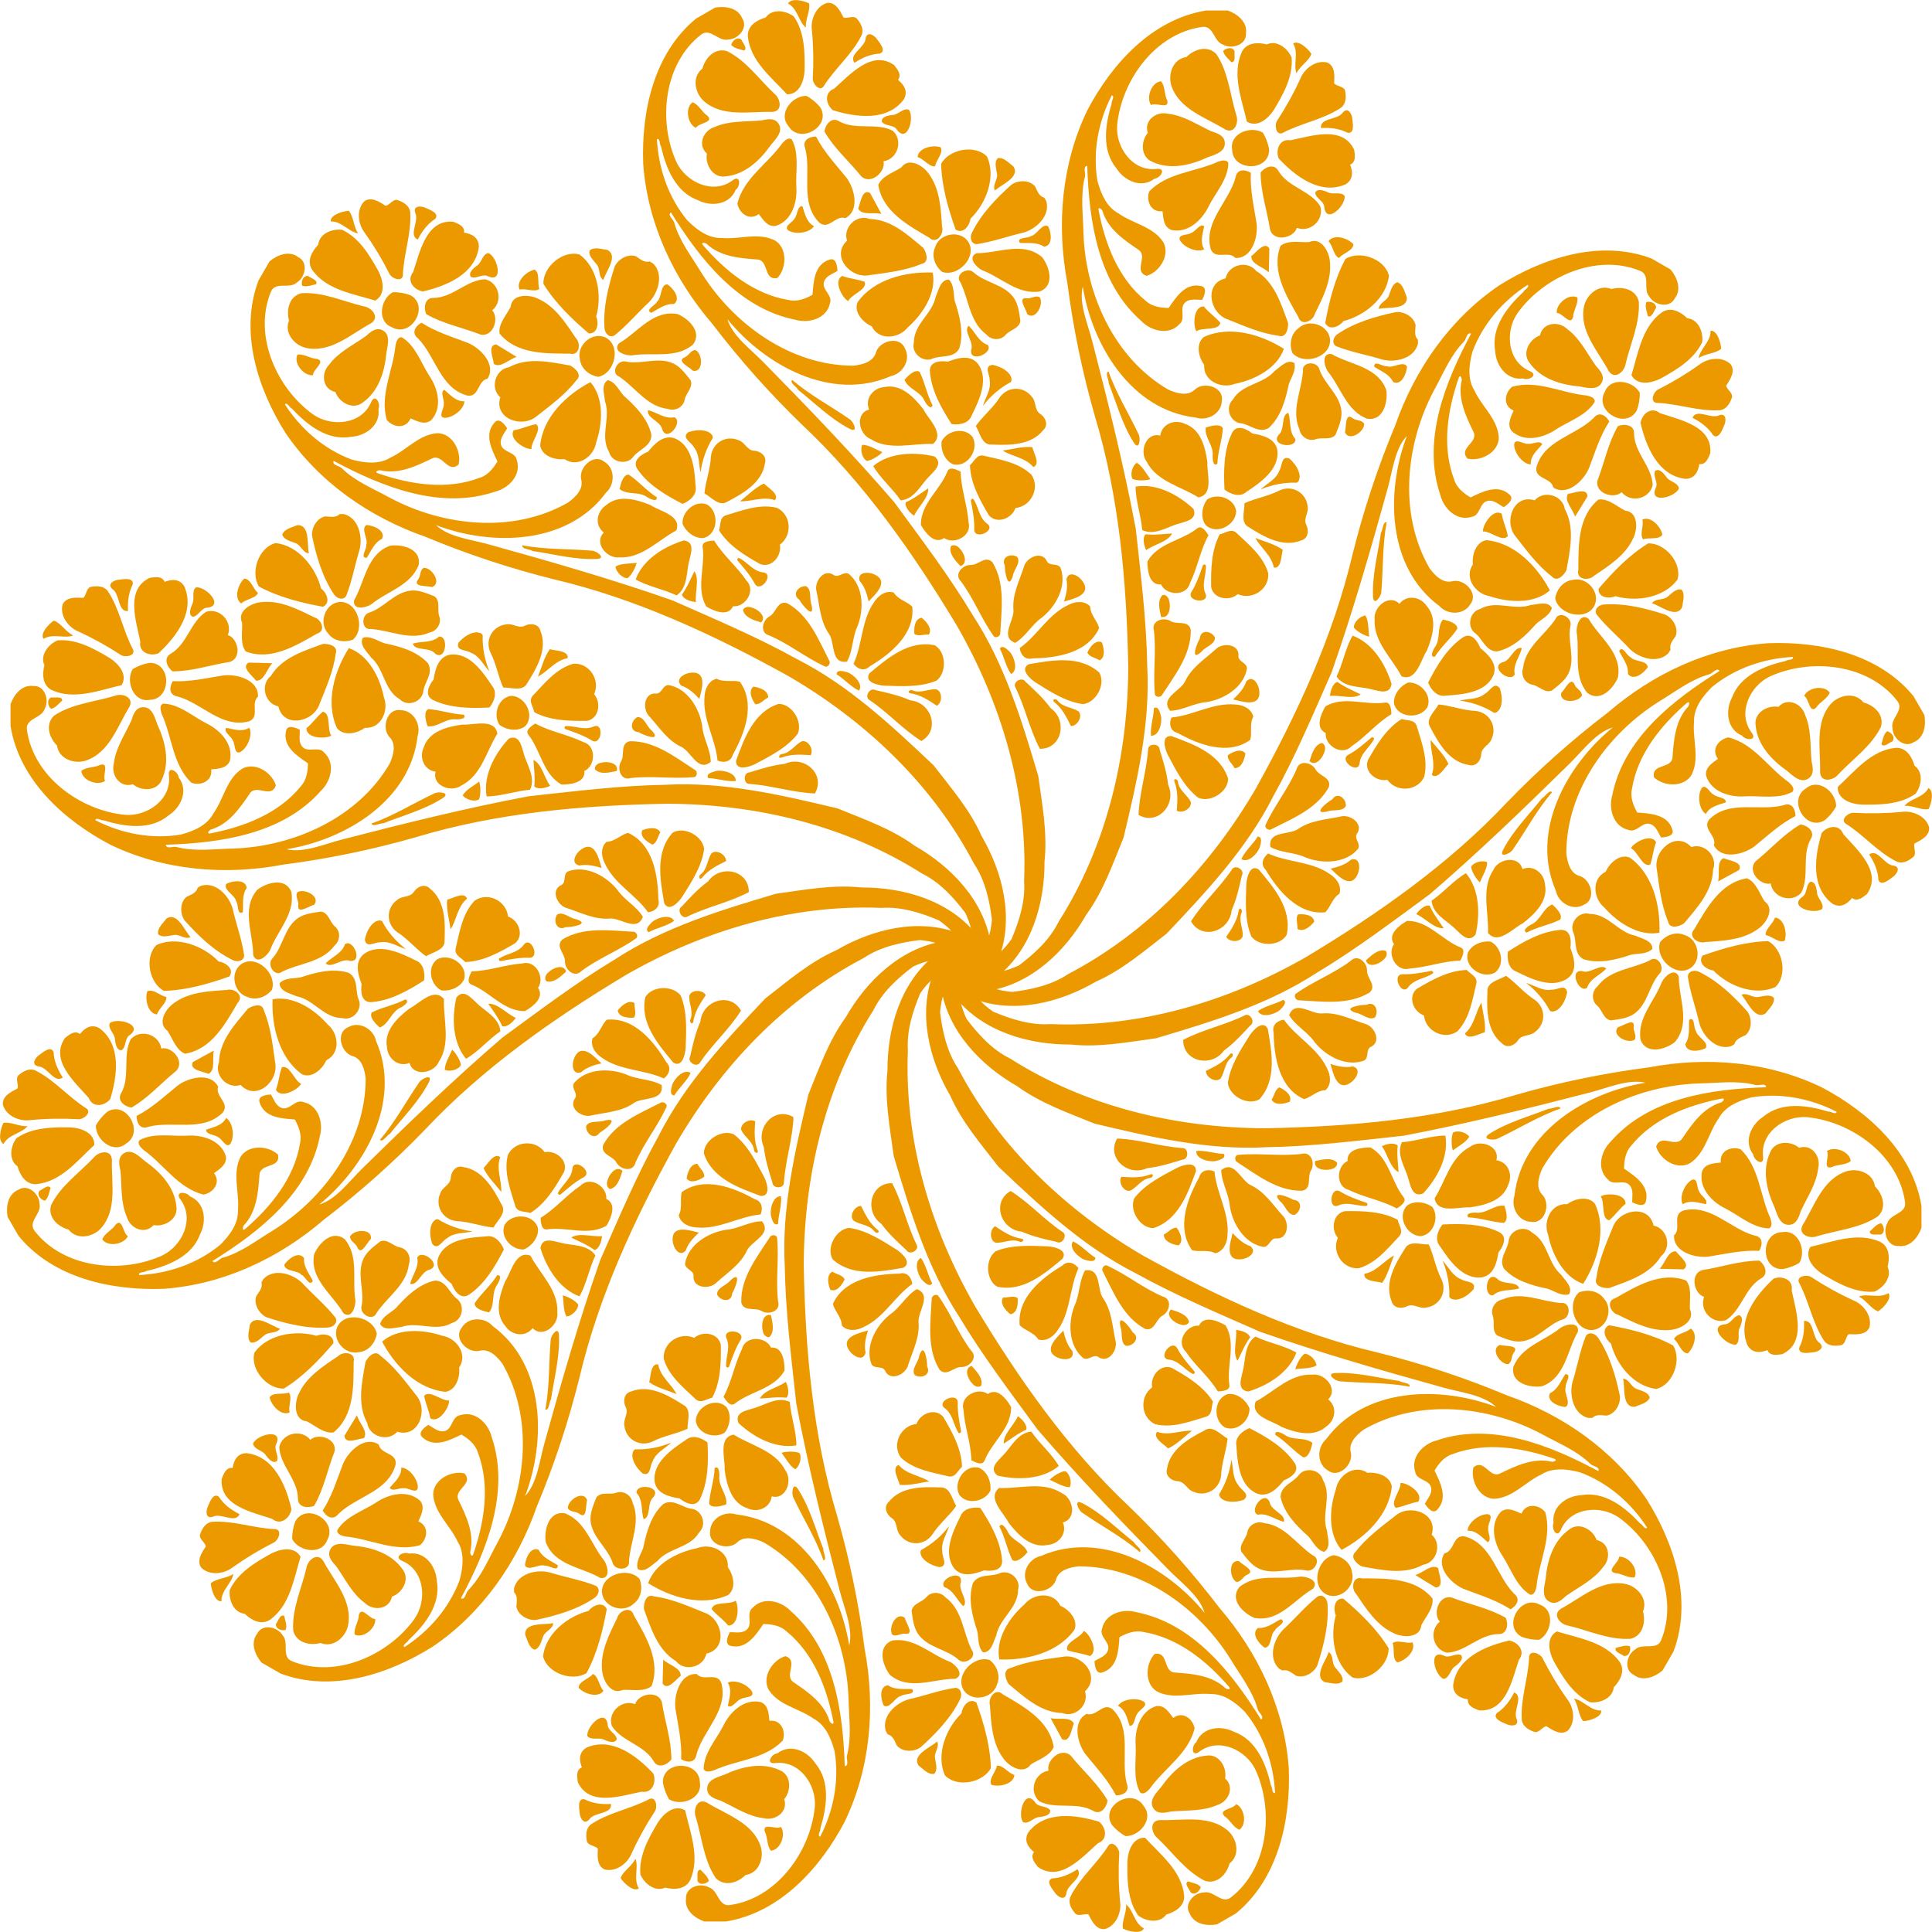
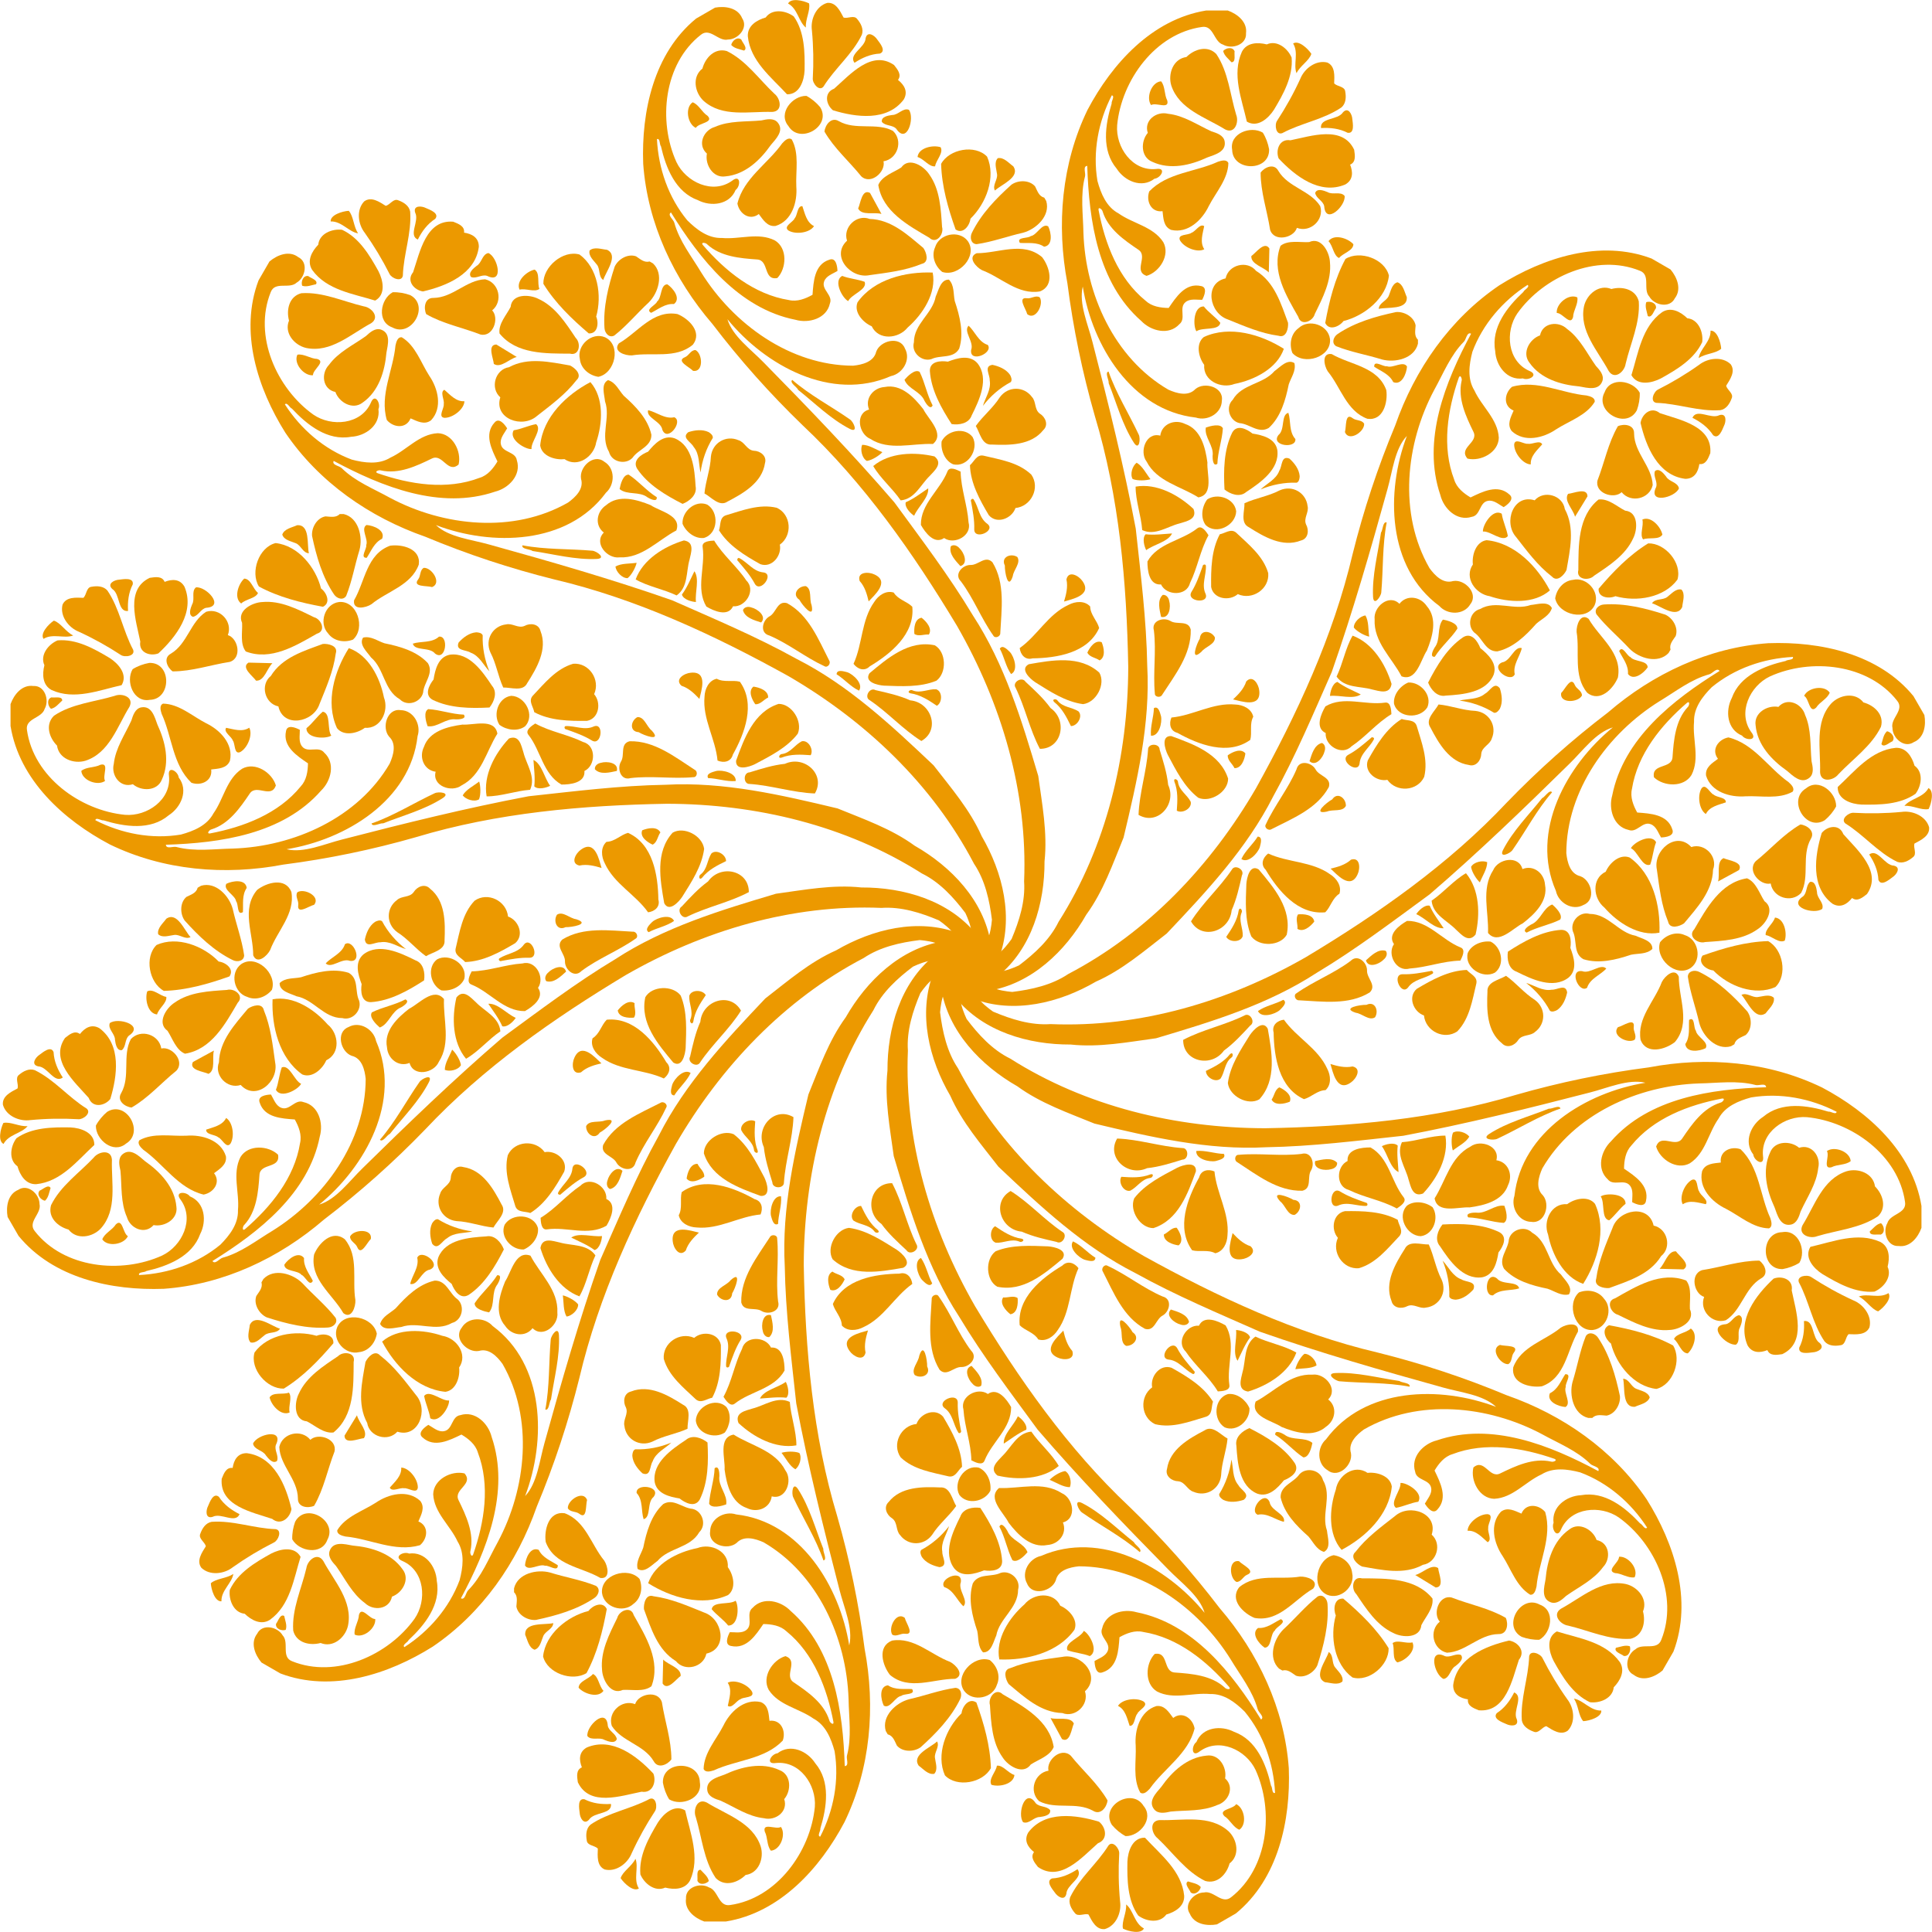
<svg xmlns="http://www.w3.org/2000/svg" xmlns:ns1="http://www.inkscape.org/namespaces/inkscape" xmlns:ns2="http://sodipodi.sourceforge.net/DTD/sodipodi-0.dtd" xmlns:xlink="http://www.w3.org/1999/xlink" width="800pt" height="800pt" viewBox="0 0 800 800" version="1.1" id="svg2" ns1:version="0.91 r13725" ns2:docname="FloralVortex3.svg">
  <defs id="defs120">
    <filter x="-0.25" width="1.5" y="-0.25" height="1.5" ns1:menu="Non realistic 3D shaders" ns1:menu-tooltip="Satiny metal surface effect" ns1:label="Brushed Metal" style="color-interpolation-filters:sRGB" id="filter4867">
      <feGaussianBlur in="SourceGraphic" stdDeviation="5" result="result8" id="feGaussianBlur4869" />
      <feComposite in2="result8" operator="xor" result="result19" id="feComposite4871" />
      <feComposite k2="1" operator="arithmetic" result="result17" in2="result8" id="feComposite4873" />
      <feOffset result="result18" in="result8" id="feOffset4875" />
      <feDisplacementMap in2="result17" in="result18" xChannelSelector="A" yChannelSelector="A" scale="100" result="result4" id="feDisplacementMap4877" />
      <feComposite in2="result4" result="result2" operator="arithmetic" in="SourceGraphic" k1="0" k3="1" id="feComposite4879" />
      <feComposite in2="SourceGraphic" result="fbSourceGraphic" in="result2" operator="in" id="feComposite4881" />
      <feComposite in2="SourceGraphic" operator="in" result="result15" id="feComposite4883" />
      <feComposite result="result16" in2="SourceGraphic" operator="in" in="result15" id="feComposite4885" />
    </filter>
  </defs>
  <ns2:namedview pagecolor="#ffffff" bordercolor="#666666" borderopacity="1" objecttolerance="10" gridtolerance="10" guidetolerance="10" ns1:pageopacity="0" ns1:pageshadow="2" ns1:window-width="1600" ns1:window-height="837" id="namedview118" showgrid="false" ns1:zoom="0.67" ns1:cx="500" ns1:cy="500" ns1:window-x="-8" ns1:window-y="-8" ns1:window-maximized="1" ns1:current-layer="svg2" fit-margin-top="0" fit-margin-left="0" fit-margin-right="0" fit-margin-bottom="0" />
  <g id="g4887">
    <g transform="matrix(0.37,0,0,0.37,4.363,212.857)" ns1:transform-center-y="-246.91924" ns1:transform-center-x="522.11168" id="g4250" style="fill:#ec9900;fill-opacity:1;filter:url(#filter4867)">
      <path style="opacity:1;fill:#ec9900;fill-opacity:1" ns1:connector-curvature="0" d="m 368.45,0 4.39,0 c 16.76,4.06 21.62,25.72 17.67,40.28 -5.31,16.98 -8.22,34.75 -14.86,51.27 -3.5,5.6 -10.58,2.91 -13.62,-1.63 C 348.86,70.36 342.32,47.4 337.46,24.56 336.63,15.32 342.8,4.39 352.39,2.61 358.01,2.89 363.96,4.51 368.45,0 Z" id="path4" />
      <path style="opacity:1;fill:#ec9900;fill-opacity:1" ns1:connector-curvature="0" d="m 320.66,12.51 c 14.78,-1.16 10.93,21.86 13.23,31.37 -6.69,-0.26 -8.86,-8.96 -14.65,-11.23 -5.26,-2.28 -13.21,-3.42 -15.12,-9.66 2.24,-6.55 10.84,-7.85 16.54,-10.48 z" id="path6" />
      <path style="opacity:1;fill:#ec9900;fill-opacity:1" ns1:connector-curvature="0" d="m 398.39,12.25 c 7.64,0.49 21.48,5.88 17.45,15.4 -8.89,4.29 -12.16,13.71 -17.2,21.3 -8.14,0.43 0.47,-10.36 -0.56,-14.26 2.69,-6.48 -6.61,-18.29 0.31,-22.44 z" id="path8" />
      <path style="opacity:1;fill:#ec9900;fill-opacity:1" ns1:connector-curvature="0" d="m 296.63,32.49 c 25.11,2.64 44.89,27.05 50.87,50.84 6.33,4.66 11.22,16.13 2.13,20.44 -24.7,-4.54 -49.47,-10.68 -71.67,-22.67 -9.9,-16.07 -0.17,-43.94 18.67,-48.61 z" id="path10" />
      <path style="opacity:1;fill:#ec9900;fill-opacity:1" ns1:connector-curvature="0" d="m 424.83,35.41 c 13.44,-1.88 34.72,3.37 32.03,21.22 -8.58,23.38 -35.42,29.79 -52.98,44.28 -6.24,4.13 -21,7.21 -19.44,-4.32 12.32,-21.19 13.98,-51.65 40.39,-61.18 z" id="path12" />
      <path style="opacity:1;fill:#ec9900;fill-opacity:1" ns1:connector-curvature="0" d="m 462.5,60.19 c 9.13,-0.42 20.52,17.25 9.25,21.53 -5.66,-1.75 -22.34,0.19 -15.57,-8.59 3.11,-3.86 1.6,-10.38 6.32,-12.94 z" id="path14" />
      <path style="opacity:1;fill:#ec9900;fill-opacity:1" ns1:connector-curvature="0" d="m 155.8,71.38 c 6.1,-0.86 13.79,-2.3 16.66,4.53 8.26,-3.29 17.15,-3.48 22.21,5.41 12.07,28.49 -9.47,56.17 -29.17,74.59 -9.19,3.62 -22.35,-0.79 -20.29,-13.17 -4.7,-23.41 -16.98,-58.34 10.59,-71.36 z" id="path16" />
      <path style="opacity:1;fill:#ec9900;fill-opacity:1" ns1:connector-curvature="0" d="m 261.54,72.25 c 7.44,0.22 9.87,11.74 15.41,16.02 -2.59,6.27 -13.49,6.71 -18.83,11.82 -8.51,-6.09 -3.37,-21.77 3.42,-27.84 z" id="path18" />
      <path style="opacity:1;fill:#ec9900;fill-opacity:1" ns1:connector-curvature="0" d="m 121.74,73.41 c 4.37,-0.47 16.33,-2.77 15.05,5.29 -4.75,9.27 -5.9,19.54 -5.27,29.79 -11.91,1.36 -8.62,-18.93 -17.61,-24.58 -6.41,-5.87 2.28,-10.27 7.83,-10.5 z" id="path20" />
      <path style="opacity:1;fill:#ec9900;fill-opacity:1" ns1:connector-curvature="0" d="m 90.82,81.35 c 6.09,-1.09 13.32,-0.8 17.63,4.31 13.65,20.1 17.33,44.88 28.74,66.14 2.75,7.15 -9.26,8.95 -13.79,5.89 -15,-9.84 -30.69,-18.55 -47.03,-26.03 -11.52,-4.56 -21.31,-17.55 -18.18,-30.22 3.97,-8.97 15.09,-7.98 23.31,-7.68 3.79,-3.38 3.12,-11.92 9.32,-12.41 z" id="path22" />
      <path style="opacity:1;fill:#ec9900;fill-opacity:1" ns1:connector-curvature="0" d="m 207.47,82.07 c 11.17,-1.46 32.95,21.44 11.5,22.84 -6.22,1.26 -8.65,9.1 -14.88,10.09 -5.54,-2.07 -2.57,-9.76 -0.91,-13.83 3.51,-5.86 -1.18,-14.54 4.29,-19.1 z" id="path24" />
-       <path style="opacity:1;fill:#ec9900;fill-opacity:1" ns1:connector-curvature="0" d="m 449.47,85.53 c 8.64,-0.34 17.2,3.49 25.16,6.67 6.7,5.27 2.59,14.9 5.1,22 3.03,8.22 -2.71,17.01 -11.07,18.48 -21.39,9.43 -43.45,-2.6 -65.18,-4.02 -10.64,1.54 -11.25,-14.97 -2.81,-18.1 17.81,-5.45 29.07,-23.79 48.8,-25.03 z" id="path26" />
      <path style="opacity:1;fill:#ec9900;fill-opacity:1" ns1:connector-curvature="0" d="m 281.65,98.48 c 20.54,-1.99 40.02,8.17 57.88,16.95 8.3,2.02 14.01,15.54 3.32,18.48 -23.73,13.51 -51.57,30.64 -79.59,19.87 -6.69,-8.72 -3.53,-21.64 -4.11,-32 -6.27,-13.67 11.32,-22.82 22.5,-23.3 z" id="path28" />
      <path style="opacity:1;fill:#ec9900;fill-opacity:1" ns1:connector-curvature="0" d="m 367.69,98.43 c 20.39,-1.7 29.96,29.27 15.6,42.06 -9.68,3.79 -21.6,1.84 -27.9,-6.91 -10.74,-11.36 -3.77,-33.2 12.3,-35.15 z" id="path30" />
      <path style="opacity:1;fill:#ec9900;fill-opacity:1" ns1:connector-curvature="0" d="m 218.93,109.35 c 15.41,-4.76 30.01,11.18 24.28,26.14 11.51,3.48 16.16,25.68 2.09,29.98 -21.3,3.28 -42.11,10.61 -63.91,10.6 -6.09,-4.35 -10.8,-15.09 -2.03,-19.79 18.66,-11.06 21.84,-35.75 39.57,-46.93 z" id="path32" />
      <path style="opacity:1;fill:#ec9900;fill-opacity:1" ns1:connector-curvature="0" d="m 48.48,119.28 c 7.72,2.43 13.39,12.72 21.68,16.6 -9.78,3.85 -22.98,-2.67 -33.23,3.81 -4.11,-5.95 5.41,-16.36 11.55,-20.41 z" id="path34" />
      <path style="opacity:1;fill:#ec9900;fill-opacity:1" ns1:connector-curvature="0" d="m 554.61,123.51 c 7,-1.74 13.54,4.84 20.64,1.67 6.35,-3.52 15.97,-2.43 17.87,5.81 8.07,20.41 -4.1,41.27 -14.84,58.15 -4.76,10.03 -18.24,4.72 -26.88,5.01 -5.8,-12.6 -7.84,-26.86 -14.39,-39.33 -6.44,-14.42 2.72,-29.67 17.6,-31.31 z" id="path36" />
      <path style="opacity:1;fill:#ec9900;fill-opacity:1" ns1:connector-curvature="0" d="m 521.09,132.35 c 2.57,0.07 6.31,0.65 7.32,3.36 -0.48,13.8 2.23,27.57 7.48,40.28 -6.35,-6.52 -11.07,-17.37 -20.99,-20.88 -5.27,-3.45 -17.26,-1.86 -13.43,-11.33 5.01,-5.54 11.76,-10.78 19.62,-11.43 z" id="path38" />
      <path style="opacity:1;fill:#ec9900;fill-opacity:1" ns1:connector-curvature="0" d="m 479.51,137.19 c 11.34,-1.3 7.7,28.29 -4.49,18.88 -6.05,-7.59 -22.49,-2.46 -24.83,-11.03 8.63,-2.97 21.31,-0.44 29.32,-7.85 z" id="path40" />
      <path style="opacity:1;fill:#ec9900;fill-opacity:1" ns1:connector-curvature="0" d="m 394.55,138.27 c 8.78,-2.08 16.07,3.77 23.9,6.34 17.43,3.55 36.32,8.86 48.68,22.34 6.79,11.44 -4.59,21.54 -5.38,32.72 -2.38,11.08 -17.76,16.17 -26.07,7.65 -18.03,-10.38 -17.21,-34.04 -32.21,-46.8 -4.42,-6.28 -13.93,-14.4 -8.92,-22.25 z" id="path42" />
      <path style="opacity:1;fill:#ec9900;fill-opacity:1" ns1:connector-curvature="0" d="m 52.67,141.38 c 21.09,-1.81 40.78,9.23 58.25,19.7 9.76,6.25 20.63,18.4 13.39,30.42 -25.27,5.67 -52.79,17.03 -78.25,5.5 -10.46,-5.5 -10.67,-17.86 -8.16,-27.81 -5.21,-11.42 4.43,-23.47 14.77,-27.81 z" id="path44" />
      <path style="opacity:1;fill:#ec9900;fill-opacity:1" ns1:connector-curvature="0" d="m 349.49,145.37 c 5.96,-0.52 17.37,1.93 14.49,10.59 -2.65,19.93 -10.8,38.31 -18.22,56.71 -6.94,20.87 -40.61,26.98 -46,2.58 -15.42,-3.13 -20.62,-24.34 -8.43,-34.08 12.73,-20.78 36.93,-27.96 58.16,-35.8 z" id="path46" />
      <path style="opacity:1;fill:#ec9900;fill-opacity:1" ns1:connector-curvature="0" d="m 378.57,150.08 c 22.13,7.55 34.93,33.05 39.31,55.16 5.85,15.14 -3.63,35.4 -21.37,33.98 -8.44,6.32 -23.74,9.8 -31.19,0.32 -13.26,-29.06 -2.8,-64.03 13.25,-89.46 z" id="path48" />
-       <path style="opacity:1;fill:#ec9900;fill-opacity:1" ns1:connector-curvature="0" d="m 603.56,151.23 c 5.4,1.86 21.36,1.28 19.86,10.1 -13.73,2.33 -22.25,15.03 -33.17,20.49 4.1,-9.87 7,-22.05 13.31,-30.59 z" id="path50" />
      <path style="opacity:1;fill:#ec9900;fill-opacity:1" ns1:connector-curvature="0" d="m 491.79,157.38 c 21.54,-2.8 36.38,18.73 47.05,34.82 6.36,7.3 2.42,17.79 -2.81,24.3 -21.08,1.1 -44.35,0.9 -63.73,-8.65 -9.57,-5.35 -3.92,-16.37 1.1,-22.64 1.81,-11.14 5.15,-25.39 18.39,-27.83 z" id="path52" />
      <path style="opacity:1;fill:#ec9900;fill-opacity:1" ns1:connector-curvature="0" d="m 155.29,166.58 c 25.22,-0.8 25.05,40.89 0.53,41.34 -18.32,3.3 -27.31,-20.78 -19.17,-34.31 5.58,-3.51 12.17,-5.88 18.64,-7.03 z" id="path54" />
      <path style="opacity:1;fill:#ec9900;fill-opacity:1" ns1:connector-curvature="0" d="m 266.34,166.26 c 8.9,0.37 17.86,0.27 26.76,0.67 -6.08,5.69 -9.04,20.19 -18.33,19.54 -3.48,-5.06 -17.28,-14.78 -8.43,-20.21 z" id="path56" />
      <path style="opacity:1;fill:#ec9900;fill-opacity:1" ns1:connector-curvature="0" d="m 629.63,167.55 c 17.79,-1.49 30.77,17.89 23.48,34.05 8.2,9.34 5.61,27.24 -7.93,29.84 -19.73,0.26 -41.29,-0.12 -59.06,-9.7 -1.06,-6.05 -6.8,-12.4 -1.83,-18.26 13.27,-13.94 26.07,-30.31 45.34,-35.93 z" id="path58" />
      <path style="opacity:1;fill:#ec9900;fill-opacity:1" ns1:connector-curvature="0" d="m 761.42,177.56 c 19.57,-1.93 11.45,20.64 9.52,29.33 -5.31,-5.61 -11.66,-12.05 -20.11,-14.74 -7.97,-7.31 3.32,-14.08 10.59,-14.59 z" id="path60" />
-       <path style="opacity:1;fill:#ec9900;fill-opacity:1" ns1:connector-curvature="0" d="m 238.66,180.51 c 14.66,-1.64 39.1,5.07 38.26,23.81 -8.73,7.65 2.7,22.81 -10.15,27.69 -30.47,8.02 -52.45,-20.26 -79.73,-27.83 -9.77,-1.36 -9.56,-10.26 -5.48,-17.18 19.33,1.03 38.17,-3.52 57.1,-6.49 z" id="path62" />
      <path style="opacity:1;fill:#ec9900;fill-opacity:1" ns1:connector-curvature="0" d="m 790.33,184.31 c 8.09,4.44 17.67,1.11 25.9,3.34 17.91,24.87 5.45,57.67 -7.88,81.58 -2.11,8.2 -10.26,9.57 -17.13,6.65 -2.25,-24.38 -16.96,-46.58 -14.55,-71.55 0.28,-8.51 4.65,-18.09 13.66,-20.02 z" id="path64" />
-       <path style="opacity:1;fill:#ec9900;fill-opacity:1" ns1:connector-curvature="0" d="m 736.32,191.38 c 21.13,3.55 34.67,25.75 37.71,45.68 1.08,13.92 9.38,26.3 9.6,40.28 -14.23,11.69 -21.85,-11.04 -32.45,-16.54 -15.55,-7.03 -24.88,-21.67 -35.93,-33.99 -8.44,-7.65 -6.68,-27.61 7.58,-25.87 6.25,-0.28 6.95,-9.54 13.49,-9.56 z" id="path66" />
      <path style="opacity:1;fill:#ec9900;fill-opacity:1" ns1:connector-curvature="0" d="m 0,212.75 c 3.87,-10.74 12.8,-22.04 25.51,-20.32 12.86,-0.85 18.25,15.9 12.67,25.61 -3.15,10.62 -21.97,10.46 -19.79,23.71 7.33,52.2 59.64,90.01 109.81,94.87 24.64,1.95 51.92,-16.93 49.12,-43.66 -1.8,-12.14 10.22,-5.13 10.9,1.89 11.13,14.34 2.64,33.37 -11.14,42.22 -20.46,17.31 -49.38,12.95 -73.02,5.7 -2.12,0.67 -8.52,-4 -9.13,-0.12 29.27,15.03 63.11,21.53 95.72,16.05 14.12,-3.87 29.1,-9.95 36.41,-23.65 11.48,-16.14 14.62,-38.68 32.12,-50.04 14.6,-8.03 33.48,4.21 37.75,18.68 -5.28,15.3 -21.67,-2.06 -29.2,9.09 -10.86,16.1 -23.34,34.02 -42.74,40.08 -2.23,0.28 -6.15,4.97 -1.94,4.61 37.71,-7.17 76.82,-22 101.7,-52.66 6.48,-6.84 8,-16.82 8.11,-25.84 -12.14,-8.27 -28.43,-18.72 -24.57,-36.02 1.24,-7.78 10.81,-3.98 15.46,-1.47 0.14,6.13 -1.73,13.78 2.78,18.87 6.32,7.39 18.32,-1.21 24.48,6.64 12.87,11.66 7.76,31.73 -3.5,42.54 -42.69,48.78 -112.56,58.64 -173.66,60.56 0.3,5.26 8.31,1.51 11.8,2.51 20.65,5.42 42.22,2.12 63.23,1.76 68.22,-2.25 140.12,-34.32 175.42,-95.05 4.16,-9.3 7.95,-22.12 -0.62,-30.18 -8.69,-10.22 -2.2,-32 12.82,-29.68 14.39,0.09 23.34,16.16 19.03,29.07 -8.16,72.17 -80.51,115.89 -146.64,126.59 19.23,4.65 42.5,-5.96 62.29,-10.93 69.11,-17.87 138.46,-35.11 208.65,-48.37 50.99,-5.49 102.04,-12 153.38,-12.85 65.16,-3.58 129.36,11.44 192.31,26.47 29.53,12.09 60.28,22.72 86.32,41.74 40.87,23.34 77.43,61.29 85.16,109.27 l 0,4.54 c -2.15,13.37 -8.38,32.64 -24.26,34.02 l -7.14,0 c -16.46,-4.14 -13.48,-25.73 -0.4,-31.78 17.63,-5.46 9.09,-28.55 3.38,-40.77 -13.24,-17.49 -28.68,-34.44 -48.75,-44.27 -84.73,-53.77 -185.35,-77.71 -285.18,-77.97 -94.41,1.68 -190.31,10.06 -280.98,37.41 -48.55,13.93 -98.33,24.25 -148.46,30.69 C 240,404.72 171.26,398.93 111.19,369.8 59.45,342.45 9.89,297.62 0,237.24 l 0,-24.49 z" id="path68" />
      <path style="opacity:1;fill:#ec9900;fill-opacity:1" ns1:connector-curvature="0" d="m 831.39,193.12 c 6.63,0.87 16.82,4.34 16.47,12.23 -4.81,2.1 -8.75,8.01 -14.41,7.48 -3.7,-5.27 -8.3,-14.73 -2.06,-19.71 z" id="path70" />
      <path style="opacity:1;fill:#ec9900;fill-opacity:1" ns1:connector-curvature="0" d="m 116.66,203.42 c 8.13,-3.31 21.97,1.46 16.38,12.37 -13.54,21.79 -22.33,51.51 -49.2,60.28 -12.99,3.93 -29.86,-2.16 -31.81,-16.95 -8.87,-8.86 -13.5,-23.64 -3.35,-33.47 20.06,-13.48 45.33,-15.4 67.98,-22.23 z" id="path72" />
      <path style="opacity:1;fill:#ec9900;fill-opacity:1" ns1:connector-curvature="0" d="m 560.36,203.42 c 15.75,0.41 27.04,22.14 15.38,34.21 -8.27,6.06 -20.76,4.16 -28.61,-1.8 -7.57,-11.52 -1.22,-30.56 13.23,-32.41 z" id="path74" />
      <path style="opacity:1;fill:#ec9900;fill-opacity:1" ns1:connector-curvature="0" d="m 45.71,205.17 c 3.19,0.71 12.21,-1.79 12.15,3.54 -3.83,3.34 -7.32,8.23 -12.63,9.25 -3.58,-3.22 -4.97,-10.71 0.48,-12.79 z" id="path76" />
      <path style="opacity:1;fill:#ec9900;fill-opacity:1" ns1:connector-curvature="0" d="m 170.68,212.16 c 18.02,0.37 32.74,14.01 48.21,21.96 15.59,7.43 30.89,23.36 26.61,42.05 -3.59,8.74 -13.19,8.7 -20.95,9.68 1.71,12.8 -11.34,18.75 -22.13,14.87 -21.13,-20.23 -21.61,-51.78 -33.28,-77.06 -1.13,-3.67 -2.93,-9.5 1.54,-11.5 z" id="path78" />
      <path style="opacity:1;fill:#ec9900;fill-opacity:1" ns1:connector-curvature="0" d="m 859.58,212.45 c 14.71,-0.08 27.24,19.54 21.44,33.38 -12.19,15.8 -30.84,24.98 -48.1,34.16 -6.31,3.09 -21.47,7.84 -20.96,-3.89 9.1,-24.92 19.63,-54.64 47.62,-63.65 z" id="path80" />
      <path style="opacity:1;fill:#ec9900;fill-opacity:1" ns1:connector-curvature="0" d="m 146.39,216.33 c 11.68,-2.02 14.91,10.84 17.99,19.29 8.86,19.02 14.22,41.75 4.93,61.66 -5.14,13.01 -22.9,13.22 -32.39,5.06 -14.16,4.71 -24.63,-9.99 -21.37,-22.71 1.89,-17.69 12.46,-32.72 19.65,-48.49 1.84,-5.87 4.28,-13.56 11.19,-14.81 z" id="path82" />
-       <path style="opacity:1;fill:#ec9900;fill-opacity:1" ns1:connector-curvature="0" d="m 467.52,218.31 c 13.43,0.82 26.24,5.71 39.72,6.16 3.81,5.04 -5.98,5.39 -8.66,5.34 -11.5,-1.71 -20.88,9.43 -31.86,7.6 -1.64,-4.62 -5.04,-16.25 0.8,-19.1 z" id="path84" />
+       <path style="opacity:1;fill:#ec9900;fill-opacity:1" ns1:connector-curvature="0" d="m 467.52,218.31 c 13.43,0.82 26.24,5.71 39.72,6.16 3.81,5.04 -5.98,5.39 -8.66,5.34 -11.5,-1.71 -20.88,9.43 -31.86,7.6 -1.64,-4.62 -5.04,-16.25 0.8,-19.1 " id="path84" />
      <path style="opacity:1;fill:#ec9900;fill-opacity:1" ns1:connector-curvature="0" d="m 349.44,221.2 c 9.36,1.48 4.59,19.89 9.52,26.71 -5.6,3.95 -28.15,3.65 -27.77,-8.27 6.8,-5.43 11.65,-12.94 18.25,-18.44 z" id="path86" />
      <path style="opacity:1;fill:#ec9900;fill-opacity:1" ns1:connector-curvature="0" d="m 701.59,227.22 c 7.87,-0.39 10.26,10.74 16.06,15.13 11.72,12.97 -9.01,5.34 -14.75,1.74 -10.66,-0.67 -8.87,-12.96 -1.31,-16.87 z" id="path88" />
      <path style="opacity:1;fill:#ec9900;fill-opacity:1" ns1:connector-curvature="0" d="m 587.19,234.4 c 16.92,9.33 36.34,12.23 53.61,20.74 14.81,3.69 14.28,26.37 1.46,32.41 1.14,13.36 -15.87,15.27 -25.71,15.18 -20.66,-11.58 -23.07,-38.02 -36.86,-55.52 -4.44,-5.23 3.79,-10.34 7.5,-12.81 z" id="path90" />
      <path style="opacity:1;fill:#ec9900;fill-opacity:1" ns1:connector-curvature="0" d="m 505.78,235.62 c 12.1,0.89 36.07,-7.58 39.07,10.15 -12.5,19.73 -17.61,46.39 -40.09,57.91 -11.18,8.45 -33.32,0.57 -29,-15.3 -13.04,-1.7 -18.93,-16.01 -13.13,-27.77 6.05,-17.79 26.66,-22.75 43.15,-24.99 z" id="path92" />
      <path style="opacity:1;fill:#ec9900;fill-opacity:1" ns1:connector-curvature="0" d="m 621.39,237.31 c 10.46,-0.49 21.13,5.16 31.33,0.39 11.83,-4.8 8.76,22.19 -2.03,15.79 -8.91,-5.55 -18.84,-8.96 -28.7,-12.48 -2.29,-0.07 -2.76,-3.53 -0.6,-3.7 z" id="path94" />
      <path style="opacity:1;fill:#ec9900;fill-opacity:1" ns1:connector-curvature="0" d="m 241.31,239.23 c 8.4,1.61 18.07,5.1 25.83,-0.12 4.16,7.53 -1.57,22.42 -9.99,27.22 -7.27,3.31 -5.56,-9.76 -8.44,-12.86 -1.35,-4.57 -10.75,-9.46 -7.4,-14.24 z" id="path96" />
      <path style="opacity:1;fill:#ec9900;fill-opacity:1" ns1:connector-curvature="0" d="m 557.79,251.19 c 11.75,-4.57 13.8,8 16.27,15.77 3.36,13.53 14.09,27.2 7.4,41.63 -16.36,1.21 -32.75,7.44 -48.65,7.38 -4.07,-23.47 9.16,-47.86 24.98,-64.78 z" id="path98" />
      <path style="opacity:1;fill:#ec9900;fill-opacity:1" ns1:connector-curvature="0" d="m 692.8,254.28 c 27.74,-0.76 50.76,17.64 72.94,31.97 3.62,1.67 2.79,8.43 -1.47,8.21 -23.48,2.15 -47,-1.78 -70.45,1.05 -10.94,3.14 -15.28,-10.59 -10.74,-18.36 4.82,-7.34 -1.4,-20.04 9.72,-22.87 z" id="path100" />
      <path style="opacity:1;fill:#ec9900;fill-opacity:1" ns1:connector-curvature="0" d="m 885.49,254.3 c 7.55,-1.68 13.61,9.5 9.98,15.58 -11.1,-0.8 -22.19,-1.45 -32.74,2.77 -4.42,1.15 -2.37,-4.27 0.89,-4.13 9.23,-1.31 14.06,-10.27 21.87,-14.22 z" id="path102" />
      <path style="opacity:1;fill:#ec9900;fill-opacity:1" ns1:connector-curvature="0" d="m 585.21,275.16 c 9.51,4.62 12.09,20.04 18.68,28.96 -3.94,2.08 -13.51,4.81 -17.75,0.65 1.11,-9.9 -0.32,-19.75 -0.93,-29.61 z" id="path104" />
      <path style="opacity:1;fill:#ec9900;fill-opacity:1" ns1:connector-curvature="0" d="m 660.83,278.37 c 6.25,-1.96 20,-0.34 17.72,9.12 -7.73,1.6 -18.48,4.66 -24.57,-1.86 -0.5,-4.02 3.27,-6.71 6.85,-7.26 z" id="path106" />
      <path style="opacity:1;fill:#ec9900;fill-opacity:1" ns1:connector-curvature="0" d="m 866.63,279.53 c 21.71,-9.99 46.06,11.92 33.52,33.17 -24.53,-0.88 -48.39,-9 -72.98,-10.65 -7.22,0.33 -7.44,-12.83 0.01,-12.98 12.91,-3.98 25.95,-8.12 39.45,-9.54 z" id="path108" />
      <path style="opacity:1;fill:#ec9900;fill-opacity:1" ns1:connector-curvature="0" d="m 100.68,280.55 c 10.43,-2.61 1.71,12.58 5.14,18.11 -8.34,5.95 -25.8,-0.46 -26.61,-11.22 5.78,-4.74 14.76,-3.37 21.47,-6.89 z" id="path110" />
      <path style="opacity:1;fill:#ec9900;fill-opacity:1" ns1:connector-curvature="0" d="m 789.78,287.53 c 7.04,-1.46 22.6,2.15 21.77,11.26 -10.42,0.92 -20.5,-3.01 -30.88,-3.3 -2.81,-5.23 5.5,-6.88 9.11,-7.96 z" id="path112" />
      <path style="opacity:1;fill:#ec9900;fill-opacity:1" ns1:connector-curvature="0" d="m 524.47,299.34 c 1.45,4.28 2.16,14.13 -0.16,19.93 -5.38,3.28 -14.77,0.21 -18.27,-4.43 3.7,-6.55 12.32,-10.65 18.43,-15.5 z" id="path114" />
      <path style="opacity:1;fill:#ec9900;fill-opacity:1" ns1:connector-curvature="0" d="m 474.77,312.4 c 4.36,-2.09 18.11,-0.64 9.07,5.4 -20.34,13.1 -44.42,19.45 -66.82,28.33 -3.17,-0.62 -12.12,4.71 -12.99,0.14 24.78,-8.62 47.21,-22.89 70.74,-33.87 z" id="path116" />
    </g>
    <use height="100%" width="100%" transform="matrix(0.866,-0.5,0.5,0.866,-146.41,253.59)" id="use4353" ns1:transform-center-y="103.74268" ns1:transform-center-x="532.78912" xlink:href="#g4250" y="0" x="0" style="fill:#000000;fill-opacity:1" />
    <use height="100%" width="100%" transform="matrix(0.5,-0.866,0.866,0.5,-146.41,546.41)" id="use4355" ns1:transform-center-y="378.84191" ns1:transform-center-x="422.73496" xlink:href="#g4250" y="0" x="0" style="fill:#000000;fill-opacity:1" />
    <use height="100%" width="100%" transform="matrix(0,-1,1,0,-3.0287135e-5,800)" id="use4357" ns1:transform-center-y="522.11166" ns1:transform-center-x="246.91926" xlink:href="#g4250" y="0" x="0" style="fill:#000000;fill-opacity:1" />
    <use height="100%" width="100%" transform="matrix(-0.5,-0.866,0.866,-0.5,253.59,946.41)" id="use4359" ns1:transform-center-y="532.78915" ns1:transform-center-x="-103.74269" xlink:href="#g4250" y="0" x="0" style="fill:#000000;fill-opacity:1" />
    <use height="100%" width="100%" transform="matrix(-0.866,-0.5,0.5,-0.866,546.41,946.41)" id="use4361" ns1:transform-center-y="422.73495" ns1:transform-center-x="-378.84197" xlink:href="#g4250" y="0" x="0" style="fill:#000000;fill-opacity:1" />
    <use height="100%" width="100%" transform="matrix(-1,0,0,-1,800,800)" id="use4363" ns1:transform-center-y="246.91926" ns1:transform-center-x="-522.11172" xlink:href="#g4250" y="0" x="0" style="fill:#000000;fill-opacity:1" />
    <use height="100%" width="100%" transform="matrix(-0.866,0.5,-0.5,-0.866,946.41,546.41)" id="use4365" ns1:transform-center-y="-103.74269" ns1:transform-center-x="-532.78921" xlink:href="#g4250" y="0" x="0" style="fill:#000000;fill-opacity:1" />
    <use height="100%" width="100%" transform="matrix(-0.5,0.866,-0.866,-0.5,946.41,253.59)" id="use4367" ns1:transform-center-y="-378.84199" ns1:transform-center-x="-422.73501" xlink:href="#g4250" y="0" x="0" style="fill:#000000;fill-opacity:1" />
    <use height="100%" width="100%" transform="matrix(0,1,-1,0,800,-2.9717013e-6)" id="use4369" ns1:transform-center-y="-522.11175" ns1:transform-center-x="-246.91922" xlink:href="#g4250" y="0" x="0" style="fill:#000000;fill-opacity:1" />
    <use height="100%" width="100%" transform="matrix(0.5,0.866,-0.866,0.5,546.41,-146.41)" id="use4371" ns1:transform-center-y="-532.78917" ns1:transform-center-x="103.74274" xlink:href="#g4250" y="0" x="0" style="fill:#000000;fill-opacity:1" />
    <use height="100%" width="100%" transform="matrix(0.866,0.5,-0.5,0.866,253.59,-146.41)" id="use4373" ns1:transform-center-y="-422.73497" ns1:transform-center-x="378.84202" xlink:href="#g4250" y="0" x="0" style="fill:#000000;fill-opacity:1" />
  </g>
</svg>